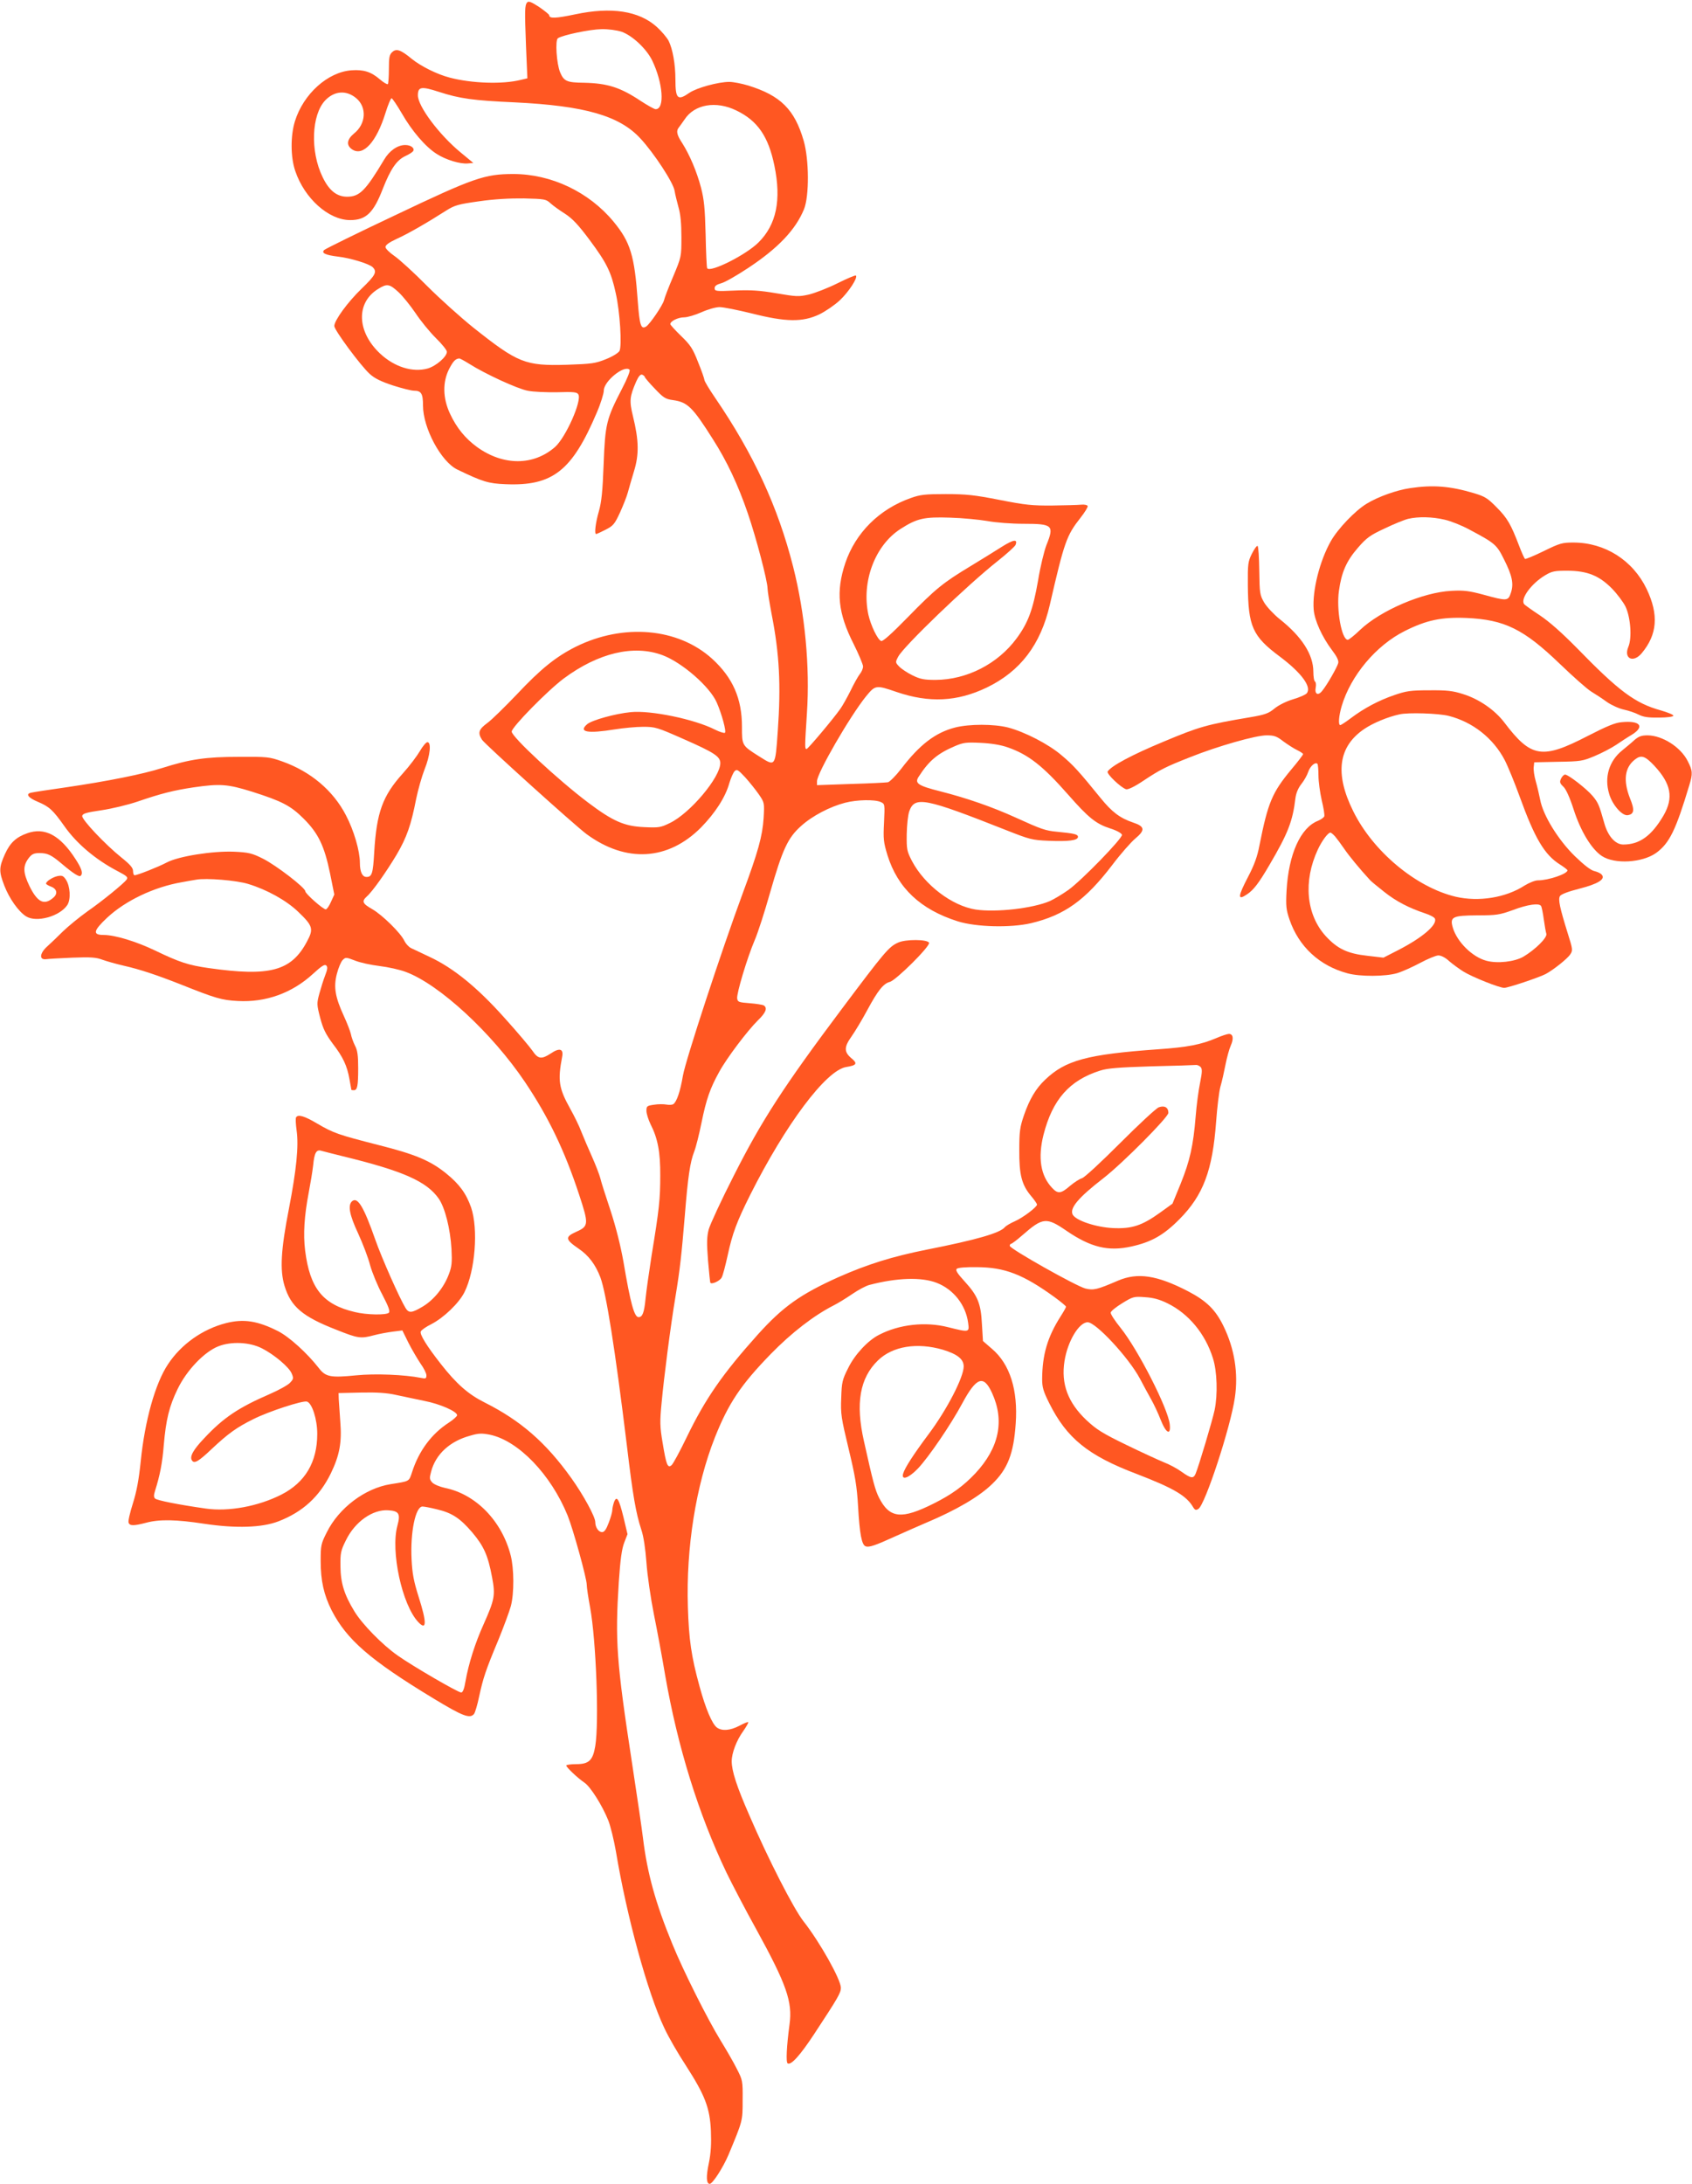
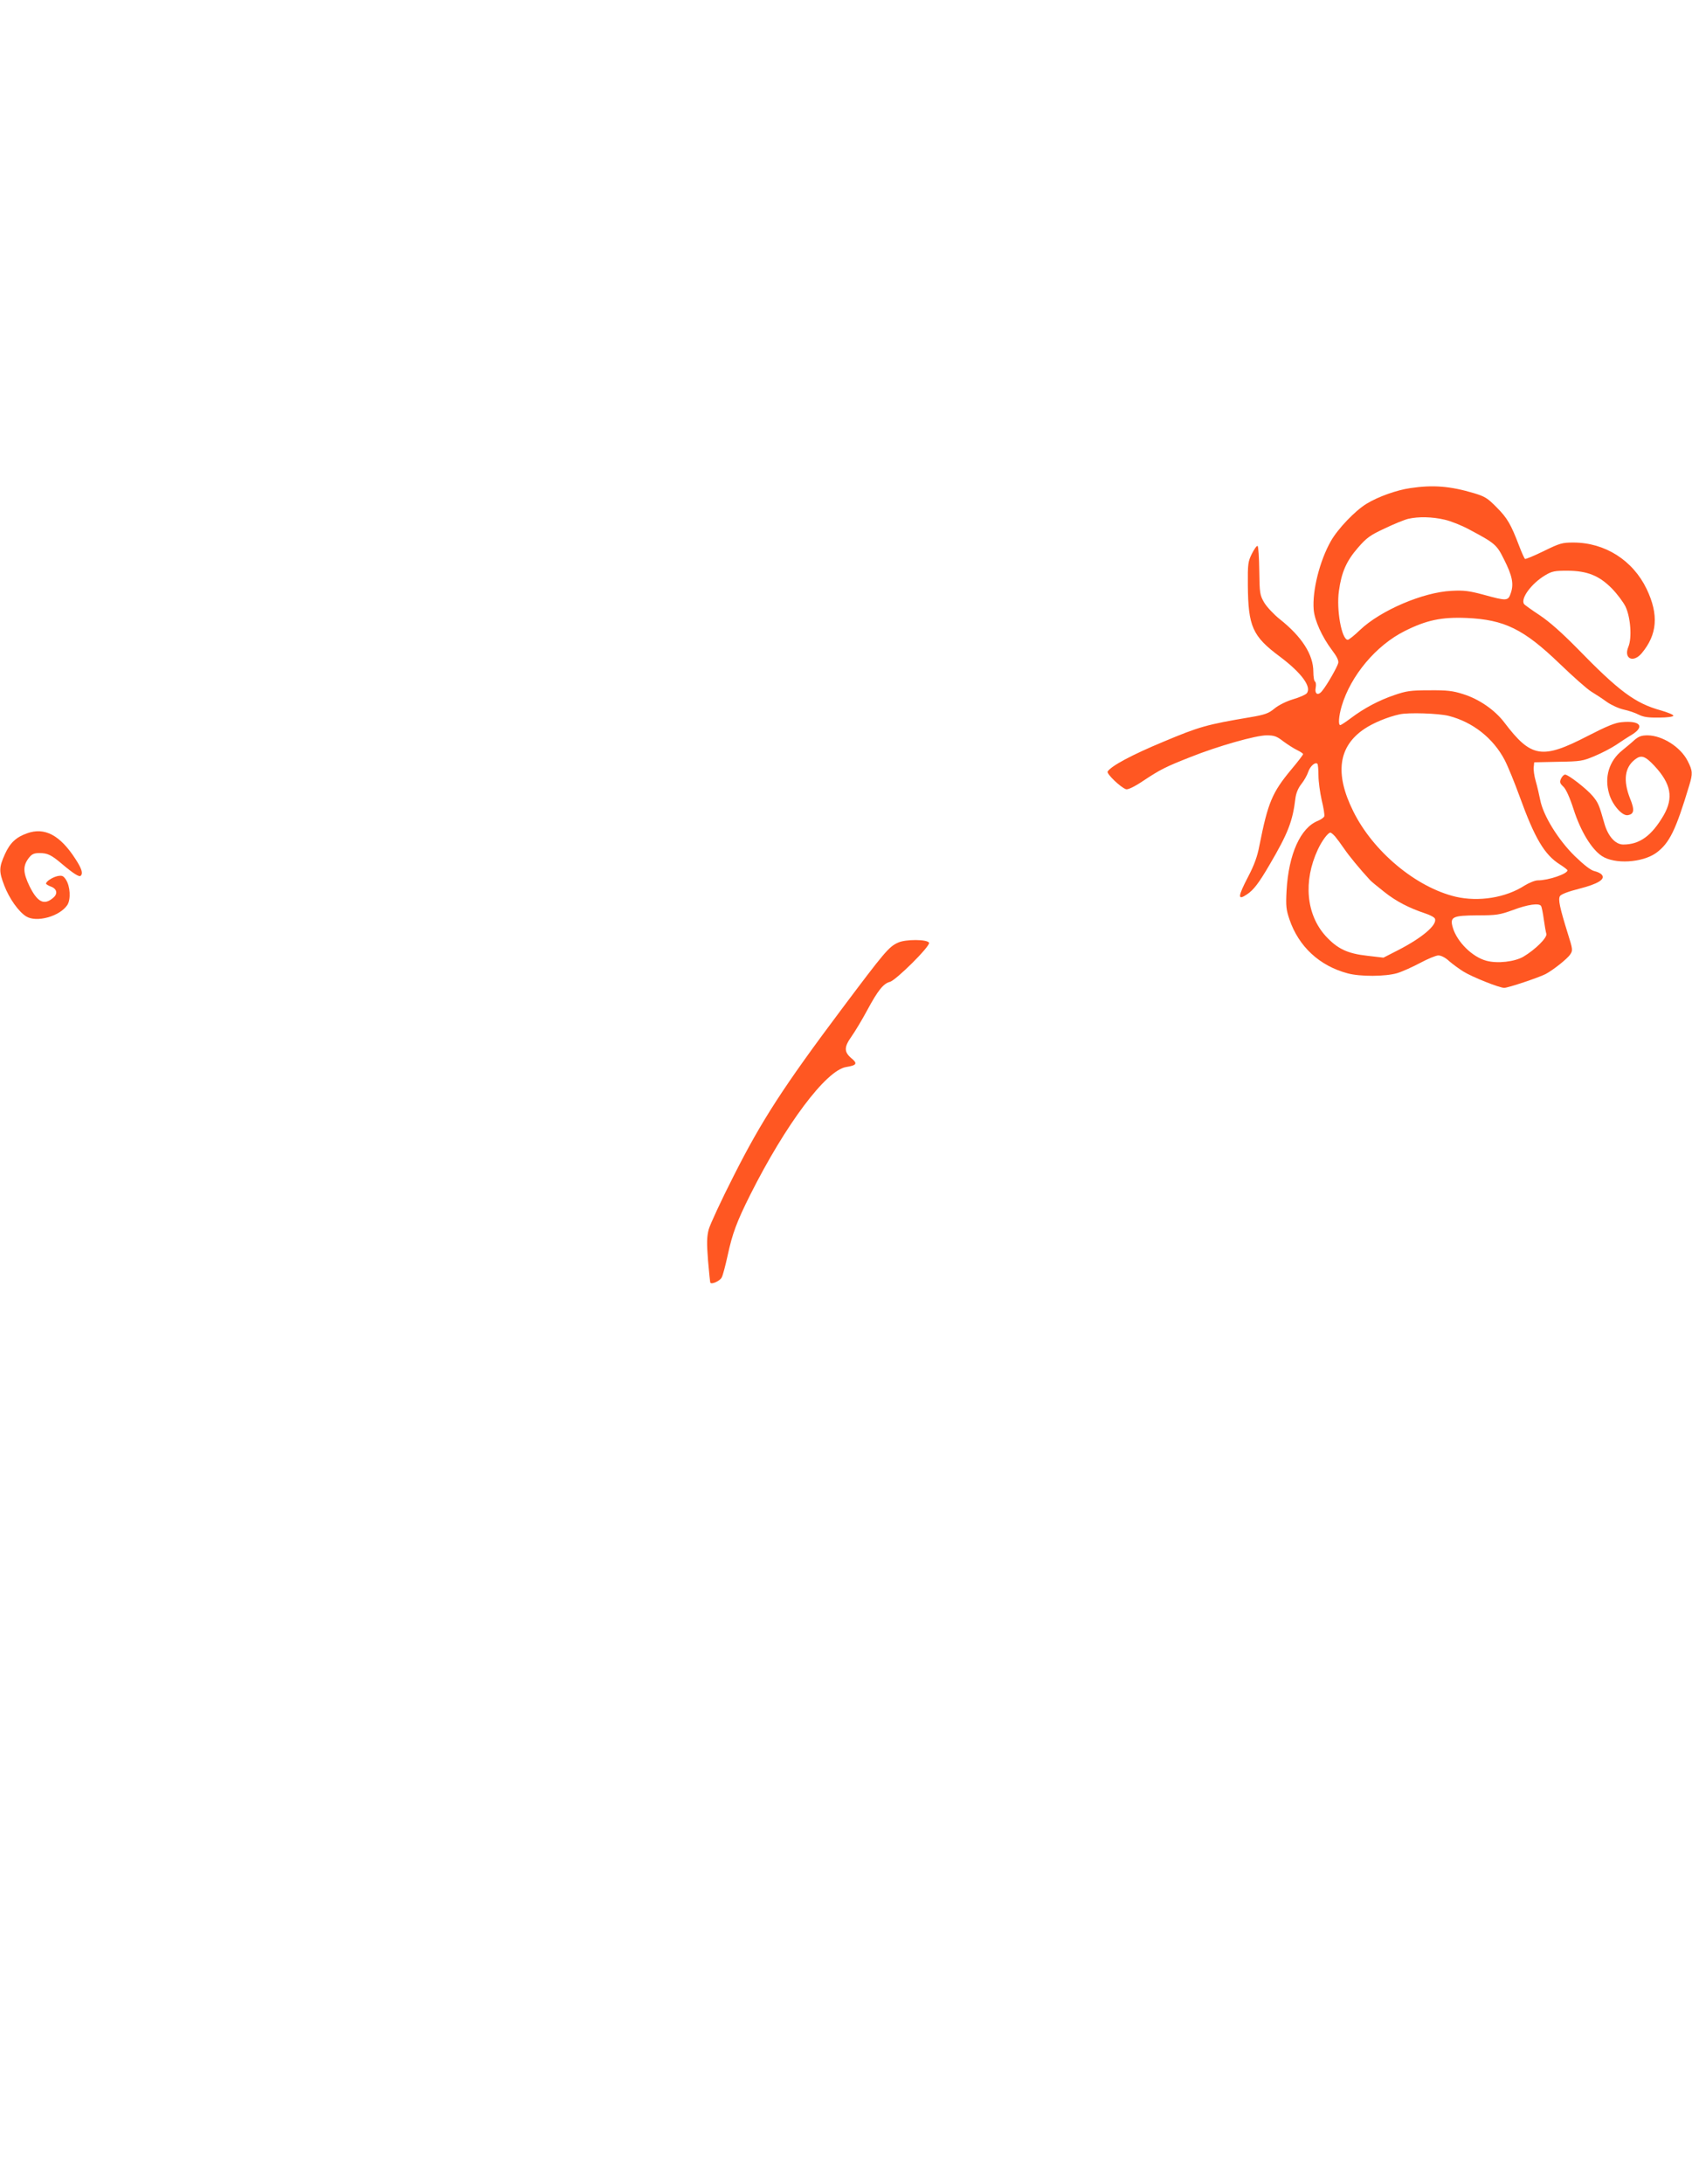
<svg xmlns="http://www.w3.org/2000/svg" version="1.0" width="992pt" height="1280pt" viewBox="0 0 992 1280" preserveAspectRatio="xMidYMid meet">
  <g transform="translate(0,1280) scale(0.1,-0.1)" fill="#ff5722" stroke="none">
-     <path d="M3091 12786 c-15 -17 -15 -46 -7 -258 l8 -187 -38 -9 c-106 -27 -288 -21 -417 13 -74 19 -170 67 -223 110 -64 53 -90 62 -114 40 -17 -15 -20 -31 -20 -100 0 -45 -3 -85 -6 -88 -4 -3 -25 9 -47 28 -51 44 -95 58 -166 53 -139 -10 -282 -138 -332 -299 -26 -84 -26 -210 2 -291 54 -161 196 -288 322 -288 93 0 137 42 192 185 45 114 80 166 131 190 22 10 42 23 46 29 11 17 -12 36 -46 36 -45 0 -93 -33 -124 -86 -109 -182 -144 -217 -217 -217 -60 0 -106 36 -144 116 -73 150 -65 364 16 449 54 56 124 61 182 12 63 -53 57 -151 -14 -207 -42 -35 -46 -69 -10 -93 64 -42 142 43 195 214 15 48 31 87 36 86 5 -1 32 -41 60 -89 59 -103 139 -196 204 -237 54 -35 138 -60 182 -56 l33 3 -75 62 c-125 103 -250 270 -250 334 0 51 20 54 122 21 123 -40 201 -51 447 -62 409 -20 613 -78 736 -212 79 -85 193 -259 200 -306 3 -20 14 -64 23 -97 12 -41 17 -96 17 -175 0 -115 0 -115 -48 -230 -27 -63 -51 -126 -54 -140 -8 -30 -82 -139 -105 -154 -30 -18 -38 5 -49 150 -19 267 -43 345 -142 465 -144 174 -365 279 -587 279 -168 0 -232 -22 -690 -240 -223 -105 -411 -198 -419 -205 -19 -18 7 -30 80 -39 72 -8 183 -42 204 -62 27 -27 17 -47 -65 -126 -81 -78 -160 -186 -160 -219 0 -24 155 -233 207 -280 29 -27 67 -45 136 -68 53 -17 109 -31 124 -31 43 0 53 -17 53 -87 0 -132 106 -329 201 -375 149 -72 183 -82 282 -86 277 -12 391 78 536 420 23 53 41 112 41 129 0 55 121 152 151 122 5 -5 -12 -50 -45 -113 -91 -176 -98 -205 -107 -440 -6 -159 -12 -221 -28 -277 -20 -69 -27 -133 -16 -133 3 0 28 11 55 25 45 23 53 32 85 101 19 42 40 95 46 118 6 22 22 78 36 124 30 97 29 180 -6 322 -22 91 -20 114 19 204 14 31 25 43 35 40 8 -4 15 -9 15 -13 0 -4 26 -35 58 -68 51 -54 63 -62 107 -68 86 -12 115 -40 235 -230 82 -128 148 -269 204 -433 49 -142 116 -398 116 -441 0 -14 11 -82 24 -151 46 -234 55 -417 36 -685 -15 -212 -13 -209 -108 -149 -103 65 -102 64 -102 175 0 165 -54 287 -174 397 -200 182 -521 210 -801 71 -117 -59 -205 -130 -345 -279 -69 -72 -146 -148 -172 -167 -52 -38 -58 -58 -32 -99 19 -28 543 -501 613 -553 232 -170 478 -155 671 39 83 85 143 177 166 260 9 30 23 62 31 70 13 13 20 9 62 -36 26 -29 62 -74 80 -100 33 -48 33 -50 28 -139 -7 -106 -32 -197 -123 -442 -122 -330 -334 -975 -350 -1067 -16 -95 -37 -155 -57 -168 -7 -4 -25 -5 -40 -2 -16 3 -49 3 -73 -1 -41 -6 -44 -8 -44 -36 0 -16 11 -51 24 -78 42 -82 58 -163 57 -302 0 -136 -6 -195 -51 -469 -15 -96 -31 -209 -35 -250 -8 -83 -18 -110 -41 -110 -25 0 -47 77 -89 326 -17 95 -44 202 -75 297 -27 82 -55 167 -60 190 -6 23 -28 80 -49 127 -21 47 -49 112 -62 145 -12 33 -42 94 -65 135 -68 122 -75 166 -48 307 9 46 -16 53 -66 19 -55 -36 -75 -34 -108 15 -15 22 -89 110 -165 194 -158 177 -298 291 -437 356 -47 22 -96 46 -110 52 -14 7 -31 26 -39 42 -20 45 -129 152 -188 186 -58 33 -64 46 -32 75 34 30 114 144 174 244 60 102 85 174 115 328 11 53 33 131 49 172 33 81 41 160 17 160 -8 0 -28 -24 -44 -52 -17 -29 -62 -89 -101 -132 -118 -131 -153 -228 -167 -461 -7 -124 -13 -145 -45 -145 -25 0 -39 30 -39 83 0 69 -35 190 -82 279 -75 145 -207 256 -373 315 -76 27 -88 28 -255 27 -193 0 -287 -14 -448 -65 -112 -36 -321 -78 -567 -114 -99 -14 -190 -28 -202 -31 -35 -7 -18 -30 40 -54 66 -28 87 -47 155 -143 71 -101 182 -195 310 -262 57 -30 64 -36 54 -51 -16 -22 -143 -126 -227 -184 -49 -35 -115 -89 -146 -119 -31 -31 -73 -71 -93 -89 -44 -40 -47 -79 -6 -74 14 2 83 6 155 9 106 4 138 2 175 -12 25 -9 81 -25 125 -35 97 -22 195 -55 335 -110 203 -81 239 -92 334 -97 164 -9 318 46 441 159 51 47 69 58 78 49 9 -9 7 -23 -7 -59 -10 -26 -25 -74 -34 -107 -15 -56 -15 -63 5 -140 17 -65 32 -95 73 -151 61 -79 85 -130 99 -210 6 -32 11 -59 11 -61 0 -2 6 -3 14 -3 21 0 26 23 26 129 0 75 -4 105 -19 133 -10 20 -21 51 -24 68 -4 17 -22 64 -41 105 -51 111 -61 170 -41 247 9 35 24 71 34 81 17 17 20 17 72 -3 29 -12 94 -26 144 -32 49 -6 119 -21 155 -35 196 -73 504 -357 698 -645 137 -204 232 -401 317 -659 57 -173 57 -186 -15 -218 -69 -31 -67 -45 13 -100 58 -39 99 -94 127 -168 34 -92 86 -418 155 -983 36 -302 53 -397 85 -496 13 -37 24 -111 30 -192 5 -73 25 -210 44 -305 19 -94 49 -255 66 -357 73 -419 195 -812 359 -1155 32 -66 110 -216 175 -333 178 -324 213 -425 195 -557 -17 -127 -22 -222 -11 -229 20 -12 73 47 156 173 138 210 156 240 156 270 0 48 -123 268 -220 391 -57 73 -206 363 -317 621 -74 169 -103 259 -103 316 0 48 28 122 67 176 19 27 32 51 30 53 -2 3 -26 -7 -52 -21 -54 -28 -101 -32 -131 -11 -29 21 -67 111 -103 243 -48 175 -62 273 -68 464 -11 348 47 712 158 993 80 201 152 309 328 490 122 125 253 226 369 285 24 12 73 42 108 66 35 24 81 49 102 54 161 42 304 47 394 12 98 -38 170 -129 184 -234 8 -57 7 -57 -117 -26 -133 34 -287 17 -406 -45 -65 -33 -142 -116 -180 -194 -35 -69 -38 -83 -41 -176 -4 -93 0 -117 43 -296 39 -162 49 -220 56 -342 9 -158 21 -223 44 -231 20 -8 55 4 180 61 61 27 139 62 175 77 176 74 310 152 388 228 90 87 125 177 137 353 14 197 -34 349 -139 438 l-53 46 -6 99 c-6 121 -25 167 -102 251 -42 46 -54 65 -46 73 7 7 51 11 119 10 163 -1 270 -42 455 -176 37 -27 67 -52 67 -56 0 -4 -14 -29 -32 -57 -77 -121 -107 -224 -108 -367 0 -48 7 -72 41 -140 103 -207 228 -308 513 -416 218 -84 293 -128 332 -196 10 -16 16 -18 30 -9 39 23 189 479 214 653 21 142 -2 286 -67 419 -47 96 -99 147 -208 204 -182 94 -295 111 -410 62 -123 -53 -144 -58 -192 -46 -56 15 -443 233 -443 250 0 6 4 12 8 12 5 0 35 23 67 51 119 104 140 106 258 25 142 -97 244 -122 380 -92 118 26 190 67 282 160 140 141 194 286 215 571 6 83 17 175 25 205 9 30 22 89 30 130 8 41 22 92 31 112 18 40 14 68 -11 68 -9 0 -43 -11 -75 -25 -90 -38 -168 -53 -340 -65 -417 -30 -543 -64 -663 -179 -54 -51 -91 -114 -123 -206 -24 -70 -28 -95 -28 -205 -1 -145 14 -205 70 -271 19 -22 34 -45 34 -49 0 -15 -84 -78 -130 -98 -25 -11 -51 -26 -59 -35 -28 -34 -167 -74 -456 -131 -205 -41 -348 -86 -518 -161 -225 -101 -327 -174 -474 -337 -207 -231 -307 -375 -417 -602 -40 -83 -80 -157 -89 -164 -23 -19 -31 3 -52 131 -16 94 -17 124 -6 235 13 144 52 448 82 627 26 158 35 242 54 470 18 226 31 314 55 375 10 25 29 101 43 170 28 138 51 203 104 298 44 81 167 243 227 302 46 44 57 72 34 87 -7 4 -44 10 -83 13 -64 5 -70 7 -73 28 -4 29 59 239 103 342 18 41 58 165 89 275 74 258 105 324 182 393 66 60 170 114 259 137 70 18 174 20 209 4 24 -11 24 -12 19 -119 -5 -98 -3 -116 20 -192 60 -193 194 -319 412 -388 108 -34 310 -39 430 -11 196 47 318 134 476 341 49 65 110 134 135 155 59 49 57 71 -13 94 -77 26 -124 62 -189 142 -129 159 -163 196 -230 252 -77 66 -216 137 -314 163 -84 21 -226 21 -310 0 -116 -30 -208 -100 -317 -243 -31 -40 -66 -75 -77 -78 -12 -2 -110 -7 -218 -10 l-198 -7 0 23 c0 47 192 379 287 497 55 67 58 68 180 26 191 -65 355 -57 528 26 197 95 316 251 370 485 85 369 98 406 179 509 26 33 45 64 43 70 -2 6 -19 10 -38 8 -19 -2 -95 -4 -169 -5 -117 -1 -158 3 -310 33 -148 29 -197 34 -315 34 -121 0 -149 -3 -205 -23 -185 -65 -324 -204 -384 -381 -56 -168 -43 -294 49 -475 30 -60 55 -120 55 -131 0 -12 -8 -32 -19 -45 -10 -13 -35 -57 -54 -97 -20 -40 -47 -88 -59 -105 -41 -59 -191 -237 -199 -237 -11 0 -11 9 2 210 18 273 -11 583 -81 859 -89 350 -231 658 -457 989 -35 51 -63 98 -63 105 0 6 -16 53 -37 104 -31 80 -45 101 -100 154 -34 33 -63 65 -63 69 0 18 46 40 81 40 20 0 66 14 102 30 38 17 84 30 106 30 22 0 106 -17 188 -37 201 -51 298 -52 396 -6 37 18 91 55 121 83 52 49 107 133 94 145 -3 3 -51 -17 -107 -45 -56 -28 -131 -57 -167 -66 -62 -14 -74 -13 -192 7 -100 17 -152 20 -244 16 -110 -5 -118 -4 -118 14 0 13 11 21 39 29 21 5 92 46 157 89 177 117 279 225 328 345 31 77 30 290 -2 401 -53 183 -135 265 -326 324 -37 11 -87 21 -110 21 -65 0 -192 -35 -234 -64 -69 -48 -82 -36 -82 78 0 89 -16 179 -40 227 -11 20 -42 57 -70 82 -104 93 -265 118 -477 73 -115 -24 -153 -26 -153 -5 0 4 -27 26 -59 48 -46 30 -62 36 -70 27z m553 -172 c63 -22 145 -99 179 -167 64 -132 76 -287 21 -287 -8 0 -47 22 -87 48 -120 80 -195 104 -334 107 -100 1 -117 9 -139 61 -21 50 -30 189 -13 200 30 19 188 52 255 53 41 1 90 -6 118 -15z m674 -462 c124 -60 187 -152 222 -322 42 -202 12 -347 -93 -451 -73 -73 -284 -179 -301 -151 -3 5 -7 94 -9 198 -4 155 -9 204 -27 274 -25 95 -66 191 -110 261 -32 48 -37 72 -20 92 6 7 20 28 33 46 58 90 185 112 305 53z m-1091 -543 c15 -14 54 -42 86 -62 44 -29 78 -65 145 -155 98 -132 125 -185 152 -310 25 -109 37 -310 22 -339 -7 -12 -41 -33 -79 -48 -62 -25 -82 -28 -230 -33 -244 -7 -286 10 -548 218 -71 57 -193 166 -271 244 -77 78 -164 157 -192 176 -29 20 -52 43 -52 52 0 12 21 27 66 48 63 28 178 94 292 167 48 30 69 36 190 53 89 13 181 18 264 17 120 -3 129 -4 155 -28z m-891 -521 c26 -24 70 -79 100 -123 29 -44 82 -109 118 -145 36 -35 66 -72 66 -82 0 -29 -64 -84 -113 -98 -89 -24 -194 9 -278 87 -138 129 -143 300 -11 380 51 32 66 29 118 -19z m416 -421 c91 -58 280 -145 341 -157 33 -7 111 -10 174 -9 97 3 116 1 124 -13 21 -38 -74 -252 -137 -308 -126 -110 -302 -111 -456 -1 -70 51 -121 113 -160 197 -42 90 -44 184 -5 261 24 46 37 60 59 62 4 1 31 -14 60 -32z m3038 -921 c49 -9 139 -16 212 -16 170 0 180 -9 133 -125 -13 -34 -36 -127 -49 -208 -30 -171 -58 -247 -126 -339 -110 -149 -291 -242 -475 -243 -67 0 -89 4 -136 27 -30 15 -65 38 -78 52 -22 23 -22 25 -5 57 31 60 403 418 585 562 53 42 99 84 103 93 14 36 -12 32 -79 -10 -39 -25 -122 -76 -186 -115 -159 -96 -203 -131 -366 -298 -96 -98 -147 -144 -157 -140 -21 8 -61 92 -75 155 -41 193 39 406 189 502 97 62 138 71 290 66 74 -2 173 -12 220 -20z m-1906 -786 c115 -43 277 -184 318 -277 30 -68 58 -172 48 -178 -5 -3 -31 5 -57 18 -121 62 -380 115 -495 103 -92 -9 -228 -47 -256 -71 -53 -46 3 -56 163 -30 50 8 124 15 165 15 72 0 82 -3 236 -71 182 -80 217 -103 217 -142 0 -83 -177 -294 -296 -351 -53 -26 -64 -28 -150 -24 -116 5 -183 34 -329 144 -174 131 -448 385 -448 416 0 26 210 240 305 311 202 150 410 200 579 137z m2023 -540 c122 -42 207 -109 354 -276 121 -138 165 -173 249 -200 38 -12 66 -28 68 -37 4 -20 -236 -267 -314 -323 -34 -24 -82 -53 -108 -65 -99 -43 -316 -68 -436 -50 -139 22 -299 144 -373 284 -30 58 -32 68 -31 157 1 52 7 113 15 135 32 90 91 78 569 -111 137 -54 151 -58 247 -62 118 -5 173 2 173 23 0 15 -21 20 -123 30 -67 6 -93 15 -242 83 -139 63 -286 114 -439 153 -135 34 -156 48 -129 88 60 93 111 135 212 178 49 21 67 23 151 19 62 -3 117 -12 157 -26z m-4430 -260 c176 -56 227 -82 304 -159 86 -86 121 -160 154 -320 l25 -124 -20 -44 c-10 -23 -24 -43 -30 -43 -16 0 -120 92 -120 106 0 21 -172 153 -248 191 -64 32 -83 37 -170 41 -123 5 -324 -26 -394 -63 -49 -26 -173 -75 -189 -75 -5 0 -9 11 -9 25 0 18 -17 38 -67 78 -96 77 -235 224 -231 245 3 14 25 20 113 33 61 9 157 32 215 52 134 46 210 65 324 82 158 23 201 19 343 -25z m-22 -541 c109 -33 223 -96 292 -162 87 -83 93 -101 53 -175 -92 -174 -218 -207 -577 -156 -119 17 -171 34 -314 103 -111 53 -235 91 -301 91 -66 0 -62 24 20 101 107 100 275 180 437 208 33 6 71 13 85 15 59 11 238 -4 305 -25z m5585 -1074 c9 -11 8 -31 -4 -91 -9 -43 -21 -132 -26 -198 -14 -172 -34 -260 -88 -394 l-48 -117 -72 -52 c-107 -77 -166 -96 -277 -91 -100 5 -217 44 -236 79 -19 37 32 99 181 214 112 87 380 357 380 382 0 32 -22 45 -56 33 -16 -6 -118 -101 -228 -211 -111 -111 -209 -202 -223 -205 -14 -4 -45 -24 -70 -45 -53 -46 -71 -48 -105 -11 -67 71 -84 175 -50 311 53 207 152 319 332 376 43 14 110 19 300 25 135 3 252 7 261 8 9 1 22 -5 29 -13z m-195 -1384 c124 -61 221 -178 266 -321 25 -77 29 -214 10 -305 -12 -58 -92 -326 -111 -372 -13 -31 -27 -29 -83 11 -26 19 -73 44 -105 56 -31 13 -130 58 -220 102 -138 67 -173 89 -232 144 -109 103 -150 213 -129 346 18 116 85 228 136 228 48 0 241 -208 306 -330 19 -36 48 -90 65 -120 17 -30 43 -85 57 -122 32 -81 61 -94 53 -25 -11 94 -186 437 -288 564 -34 42 -60 82 -58 90 2 9 32 33 68 55 62 38 68 40 133 35 49 -3 85 -13 132 -36z m-1317 -272 c85 -26 122 -55 122 -98 0 -63 -98 -253 -205 -396 -88 -118 -139 -196 -150 -232 -12 -42 32 -27 86 29 63 66 194 258 262 385 82 152 124 166 173 59 75 -163 42 -322 -98 -472 -70 -74 -139 -124 -243 -176 -189 -95 -259 -88 -321 33 -23 46 -35 90 -89 333 -50 221 -24 369 82 472 86 84 230 107 381 63z" />
    <path d="M8268 9939 c-78 -11 -188 -50 -255 -91 -68 -41 -169 -147 -210 -219 -66 -116 -110 -292 -101 -402 5 -63 49 -160 107 -237 29 -38 40 -61 37 -76 -6 -24 -65 -128 -94 -163 -24 -31 -46 -20 -38 20 3 15 1 31 -4 34 -6 3 -10 30 -10 58 0 100 -67 205 -197 308 -35 28 -76 72 -91 97 -26 45 -27 54 -29 187 -1 77 -5 142 -10 145 -4 3 -19 -17 -33 -45 -23 -46 -25 -60 -24 -185 2 -242 27 -299 187 -418 128 -96 189 -179 158 -216 -7 -8 -43 -24 -81 -35 -40 -12 -85 -35 -108 -54 -34 -28 -54 -36 -143 -51 -255 -43 -297 -55 -507 -143 -188 -78 -308 -143 -328 -175 -8 -13 77 -94 108 -104 11 -3 48 14 100 49 101 67 131 82 278 140 161 64 382 127 446 127 45 0 59 -5 99 -36 26 -19 62 -42 81 -51 19 -9 34 -20 34 -23 0 -4 -31 -45 -70 -91 -112 -135 -136 -193 -186 -444 -12 -65 -31 -116 -66 -183 -62 -119 -63 -142 -7 -104 38 25 69 65 132 173 108 184 136 255 152 391 4 30 16 59 35 83 16 20 34 52 40 71 11 33 41 60 54 47 3 -3 6 -35 6 -69 0 -35 9 -99 19 -144 11 -45 18 -87 15 -95 -3 -7 -20 -19 -37 -26 -102 -40 -172 -195 -184 -409 -5 -91 -2 -113 17 -169 54 -159 176 -272 341 -316 73 -20 222 -19 290 1 30 9 90 36 135 60 45 24 93 44 107 44 16 0 42 -13 64 -34 21 -18 58 -45 82 -60 51 -32 211 -96 240 -96 23 0 205 61 243 81 45 24 128 90 144 115 16 23 15 30 -14 122 -47 151 -58 201 -46 220 7 11 50 27 113 43 110 28 155 56 132 82 -6 8 -25 17 -42 21 -21 4 -60 34 -116 88 -98 96 -186 239 -203 330 -6 29 -17 78 -26 109 -9 30 -14 68 -12 83 l3 28 140 3 c132 2 144 4 215 34 41 17 98 47 125 65 28 19 69 46 93 60 77 48 48 84 -61 73 -38 -3 -88 -24 -199 -81 -267 -138 -331 -128 -488 79 -56 74 -149 138 -243 167 -59 19 -94 23 -197 22 -110 0 -135 -4 -205 -28 -91 -31 -178 -77 -256 -136 -29 -22 -57 -40 -61 -40 -13 0 -9 53 8 111 53 179 202 357 371 441 126 63 214 82 361 76 223 -10 335 -65 547 -269 77 -74 160 -148 185 -163 25 -15 66 -42 92 -61 26 -18 70 -38 98 -44 28 -6 67 -19 88 -30 28 -14 57 -18 119 -17 47 0 83 5 84 11 0 6 -32 19 -73 31 -152 42 -246 112 -494 367 -89 90 -160 153 -217 191 -47 31 -89 61 -92 66 -21 33 45 121 124 168 40 24 56 27 131 27 117 -1 186 -29 261 -105 31 -32 66 -79 79 -105 30 -63 39 -184 17 -236 -29 -69 28 -97 78 -38 92 110 101 226 29 377 -81 168 -244 272 -430 272 -65 0 -79 -4 -173 -50 -57 -28 -106 -48 -110 -46 -4 3 -20 38 -35 78 -47 123 -68 161 -131 224 -53 54 -69 64 -132 83 -141 42 -241 50 -375 30z m202 -185 c36 -8 101 -34 145 -58 150 -80 160 -88 203 -175 48 -95 58 -143 40 -196 -16 -48 -21 -49 -163 -10 -82 22 -115 26 -185 22 -167 -8 -416 -115 -536 -229 -33 -32 -66 -58 -72 -58 -36 0 -68 177 -52 287 15 109 44 175 111 252 52 60 72 74 158 114 54 26 116 51 137 56 60 14 142 12 214 -5z m24 -1150 c141 -36 261 -131 328 -259 20 -39 59 -135 88 -215 88 -243 145 -340 236 -397 24 -15 44 -31 44 -34 0 -21 -112 -59 -174 -59 -16 0 -51 -14 -77 -30 -111 -72 -269 -97 -404 -66 -232 55 -484 264 -601 501 -110 221 -88 381 67 484 51 34 135 69 204 84 51 12 231 6 289 -9z m-667 -706 c11 -13 35 -45 54 -73 28 -41 90 -117 152 -184 6 -7 44 -38 82 -68 70 -56 146 -95 242 -127 28 -9 54 -23 56 -31 14 -36 -74 -111 -216 -184 l-86 -44 -94 11 c-118 13 -176 41 -245 116 -114 126 -132 321 -46 506 24 52 60 100 74 100 4 0 16 -10 27 -22z m1208 -408 c4 -6 11 -41 16 -78 5 -37 12 -75 15 -85 7 -22 -65 -93 -134 -134 -51 -30 -153 -42 -218 -24 -82 22 -171 110 -196 193 -19 64 -3 72 144 73 112 0 130 3 208 31 87 33 154 42 165 24z" />
    <path d="M9583 8463 c-17 -16 -50 -43 -72 -61 -77 -62 -106 -157 -77 -254 18 -64 76 -131 109 -126 38 6 42 30 13 100 -40 103 -31 179 29 226 37 29 59 22 113 -35 100 -107 115 -189 55 -293 -70 -119 -140 -170 -236 -170 -47 0 -91 50 -112 128 -30 106 -35 117 -67 156 -35 42 -143 126 -162 126 -7 0 -18 -11 -24 -24 -9 -20 -7 -27 14 -47 15 -14 37 -62 60 -133 41 -128 105 -233 165 -273 75 -50 238 -40 319 18 78 57 115 133 194 396 21 69 20 85 -9 142 -41 82 -148 150 -235 151 -36 0 -52 -6 -77 -27z" />
    <path d="M159 7916 c-65 -23 -100 -56 -130 -122 -35 -78 -36 -101 -4 -184 30 -78 84 -153 128 -181 61 -38 198 0 242 67 21 33 17 110 -9 149 -15 22 -22 25 -49 20 -30 -7 -67 -31 -67 -44 0 -4 14 -12 30 -18 34 -13 40 -42 12 -65 -53 -46 -92 -27 -139 68 -39 81 -40 120 -2 168 16 20 29 26 60 26 48 0 69 -10 134 -65 65 -55 100 -77 108 -68 15 14 6 42 -31 99 -90 139 -180 187 -283 150z" />
    <path d="M5265 7275 c-54 -24 -80 -56 -327 -385 -345 -460 -472 -657 -635 -979 -74 -145 -140 -288 -148 -317 -11 -43 -12 -79 -4 -181 6 -70 12 -130 14 -132 10 -10 56 12 66 31 7 12 22 70 35 129 28 130 54 199 132 355 208 414 445 731 563 750 63 10 68 21 30 52 -43 37 -43 65 2 128 19 27 61 96 92 154 62 115 94 155 132 165 36 9 237 209 230 229 -8 21 -138 22 -182 1z" />
-     <path d="M1736 6251 c-4 -5 -2 -40 3 -77 13 -91 -1 -230 -45 -458 -47 -240 -54 -360 -26 -452 37 -123 106 -181 304 -258 128 -51 142 -53 221 -32 30 8 79 17 110 21 l56 7 36 -73 c21 -41 53 -95 71 -122 19 -26 34 -57 34 -68 0 -19 -4 -21 -32 -15 -96 19 -269 26 -379 15 -152 -15 -180 -10 -221 44 -68 87 -173 182 -238 215 -121 61 -202 73 -305 47 -137 -35 -263 -124 -340 -241 -75 -112 -136 -331 -160 -569 -11 -108 -24 -177 -46 -247 -17 -54 -29 -104 -25 -113 7 -19 30 -19 103 0 78 21 176 19 340 -6 186 -28 339 -23 435 14 143 55 241 145 308 282 51 106 65 181 55 303 -4 53 -8 113 -9 132 l-1 35 132 3 c94 2 153 -2 205 -14 40 -9 115 -24 166 -35 93 -18 192 -62 192 -84 0 -6 -22 -26 -48 -43 -101 -65 -176 -165 -216 -290 -19 -57 -13 -53 -126 -71 -150 -24 -303 -139 -374 -282 -34 -67 -36 -77 -36 -168 0 -117 19 -199 64 -289 89 -173 226 -292 599 -518 170 -103 212 -119 236 -90 6 7 20 53 30 102 24 110 38 153 112 330 32 78 65 168 74 200 20 76 19 220 -1 298 -52 202 -204 358 -385 395 -32 7 -65 21 -75 32 -16 18 -17 25 -6 65 27 101 110 177 228 209 50 15 69 15 116 6 167 -35 358 -233 456 -474 32 -79 112 -368 112 -405 0 -16 9 -76 20 -135 35 -192 53 -672 30 -811 -14 -84 -37 -106 -112 -106 -32 0 -58 -4 -58 -8 0 -10 66 -73 106 -100 36 -24 105 -134 140 -221 13 -32 33 -114 45 -182 63 -380 186 -830 284 -1036 23 -50 80 -149 126 -219 112 -174 141 -248 147 -384 3 -75 0 -129 -12 -188 -17 -79 -15 -122 5 -122 17 0 78 95 110 170 84 202 83 197 83 321 1 113 0 117 -35 185 -19 38 -62 112 -94 164 -75 122 -220 410 -284 568 -98 239 -146 412 -171 617 -6 50 -35 250 -65 445 -91 594 -99 714 -77 1058 9 134 18 195 32 231 l19 49 -23 97 c-27 110 -40 132 -56 91 -5 -15 -10 -36 -10 -46 0 -11 -9 -44 -21 -75 -15 -40 -26 -55 -39 -55 -21 0 -40 28 -40 59 0 31 -70 159 -140 257 -150 210 -298 338 -509 444 -96 48 -165 109 -256 225 -84 107 -125 174 -118 191 3 8 31 28 62 43 72 37 162 123 194 187 63 126 82 370 39 497 -29 82 -68 136 -147 200 -93 75 -182 112 -397 166 -234 60 -262 69 -359 126 -74 44 -112 55 -123 36z m274 -228 c353 -86 491 -147 562 -248 37 -53 68 -177 75 -295 4 -81 2 -103 -16 -150 -29 -77 -87 -148 -151 -187 -65 -39 -83 -41 -102 -10 -34 55 -140 293 -178 402 -67 191 -103 251 -135 225 -27 -23 -17 -79 35 -190 27 -59 59 -142 70 -186 12 -43 44 -121 72 -173 36 -69 46 -97 38 -105 -15 -15 -132 -13 -200 4 -187 44 -263 138 -291 360 -12 97 -5 203 21 340 10 52 22 124 26 160 7 74 19 94 48 85 12 -3 68 -18 126 -32z m-474 -1126 c71 -36 159 -110 174 -147 12 -28 11 -33 -10 -55 -12 -13 -66 -43 -119 -66 -182 -79 -271 -138 -383 -258 -65 -68 -87 -108 -73 -130 13 -22 37 -9 117 67 96 90 146 126 243 174 89 45 291 111 315 103 30 -10 60 -104 60 -189 0 -166 -71 -285 -210 -356 -136 -69 -309 -101 -443 -82 -162 23 -287 48 -298 59 -8 8 -8 20 0 45 28 88 43 163 51 266 13 151 32 230 82 332 53 109 155 216 238 249 76 30 184 25 256 -12z m1024 -943 c90 -21 137 -52 209 -136 68 -81 92 -134 116 -263 20 -105 15 -130 -50 -276 -49 -108 -88 -231 -106 -334 -7 -44 -16 -65 -25 -65 -19 0 -287 156 -373 217 -90 63 -209 185 -254 260 -59 97 -80 165 -81 263 -1 77 2 92 32 152 53 109 157 182 248 176 63 -4 73 -20 54 -90 -41 -149 27 -464 122 -565 50 -53 51 -4 2 149 -28 89 -37 135 -41 219 -8 158 23 309 64 309 10 0 47 -7 83 -16z" />
  </g>
</svg>